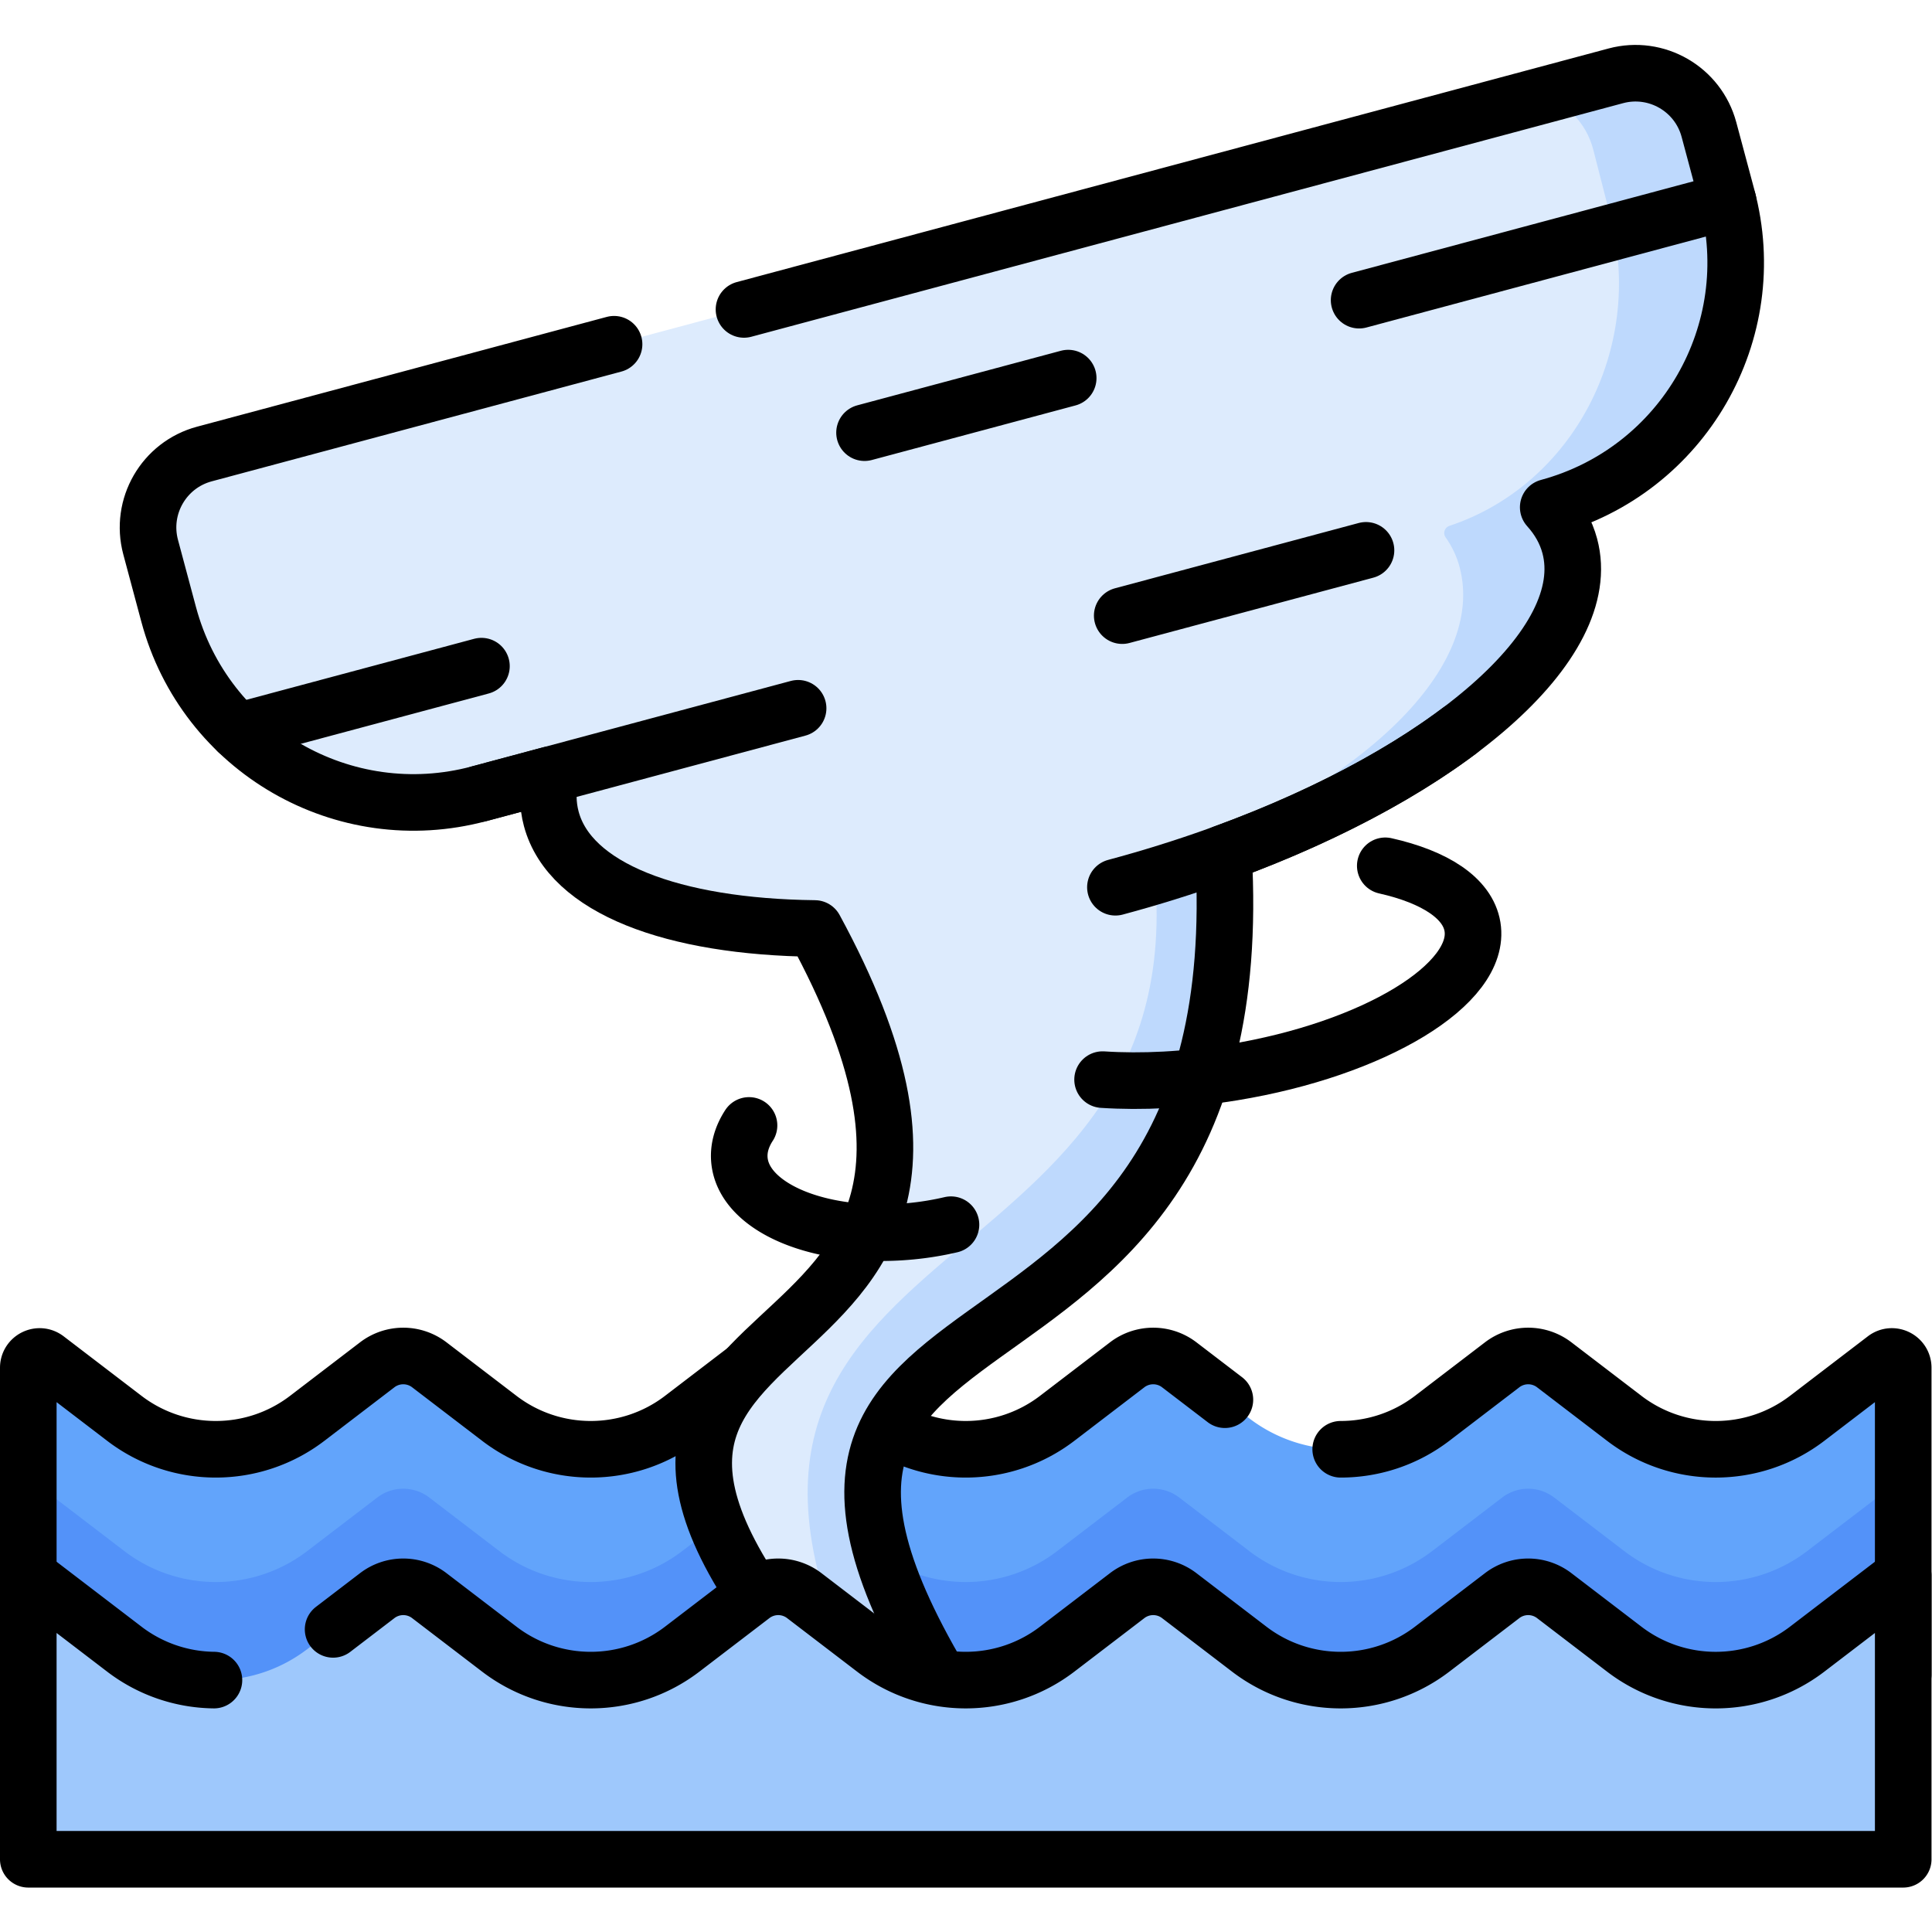
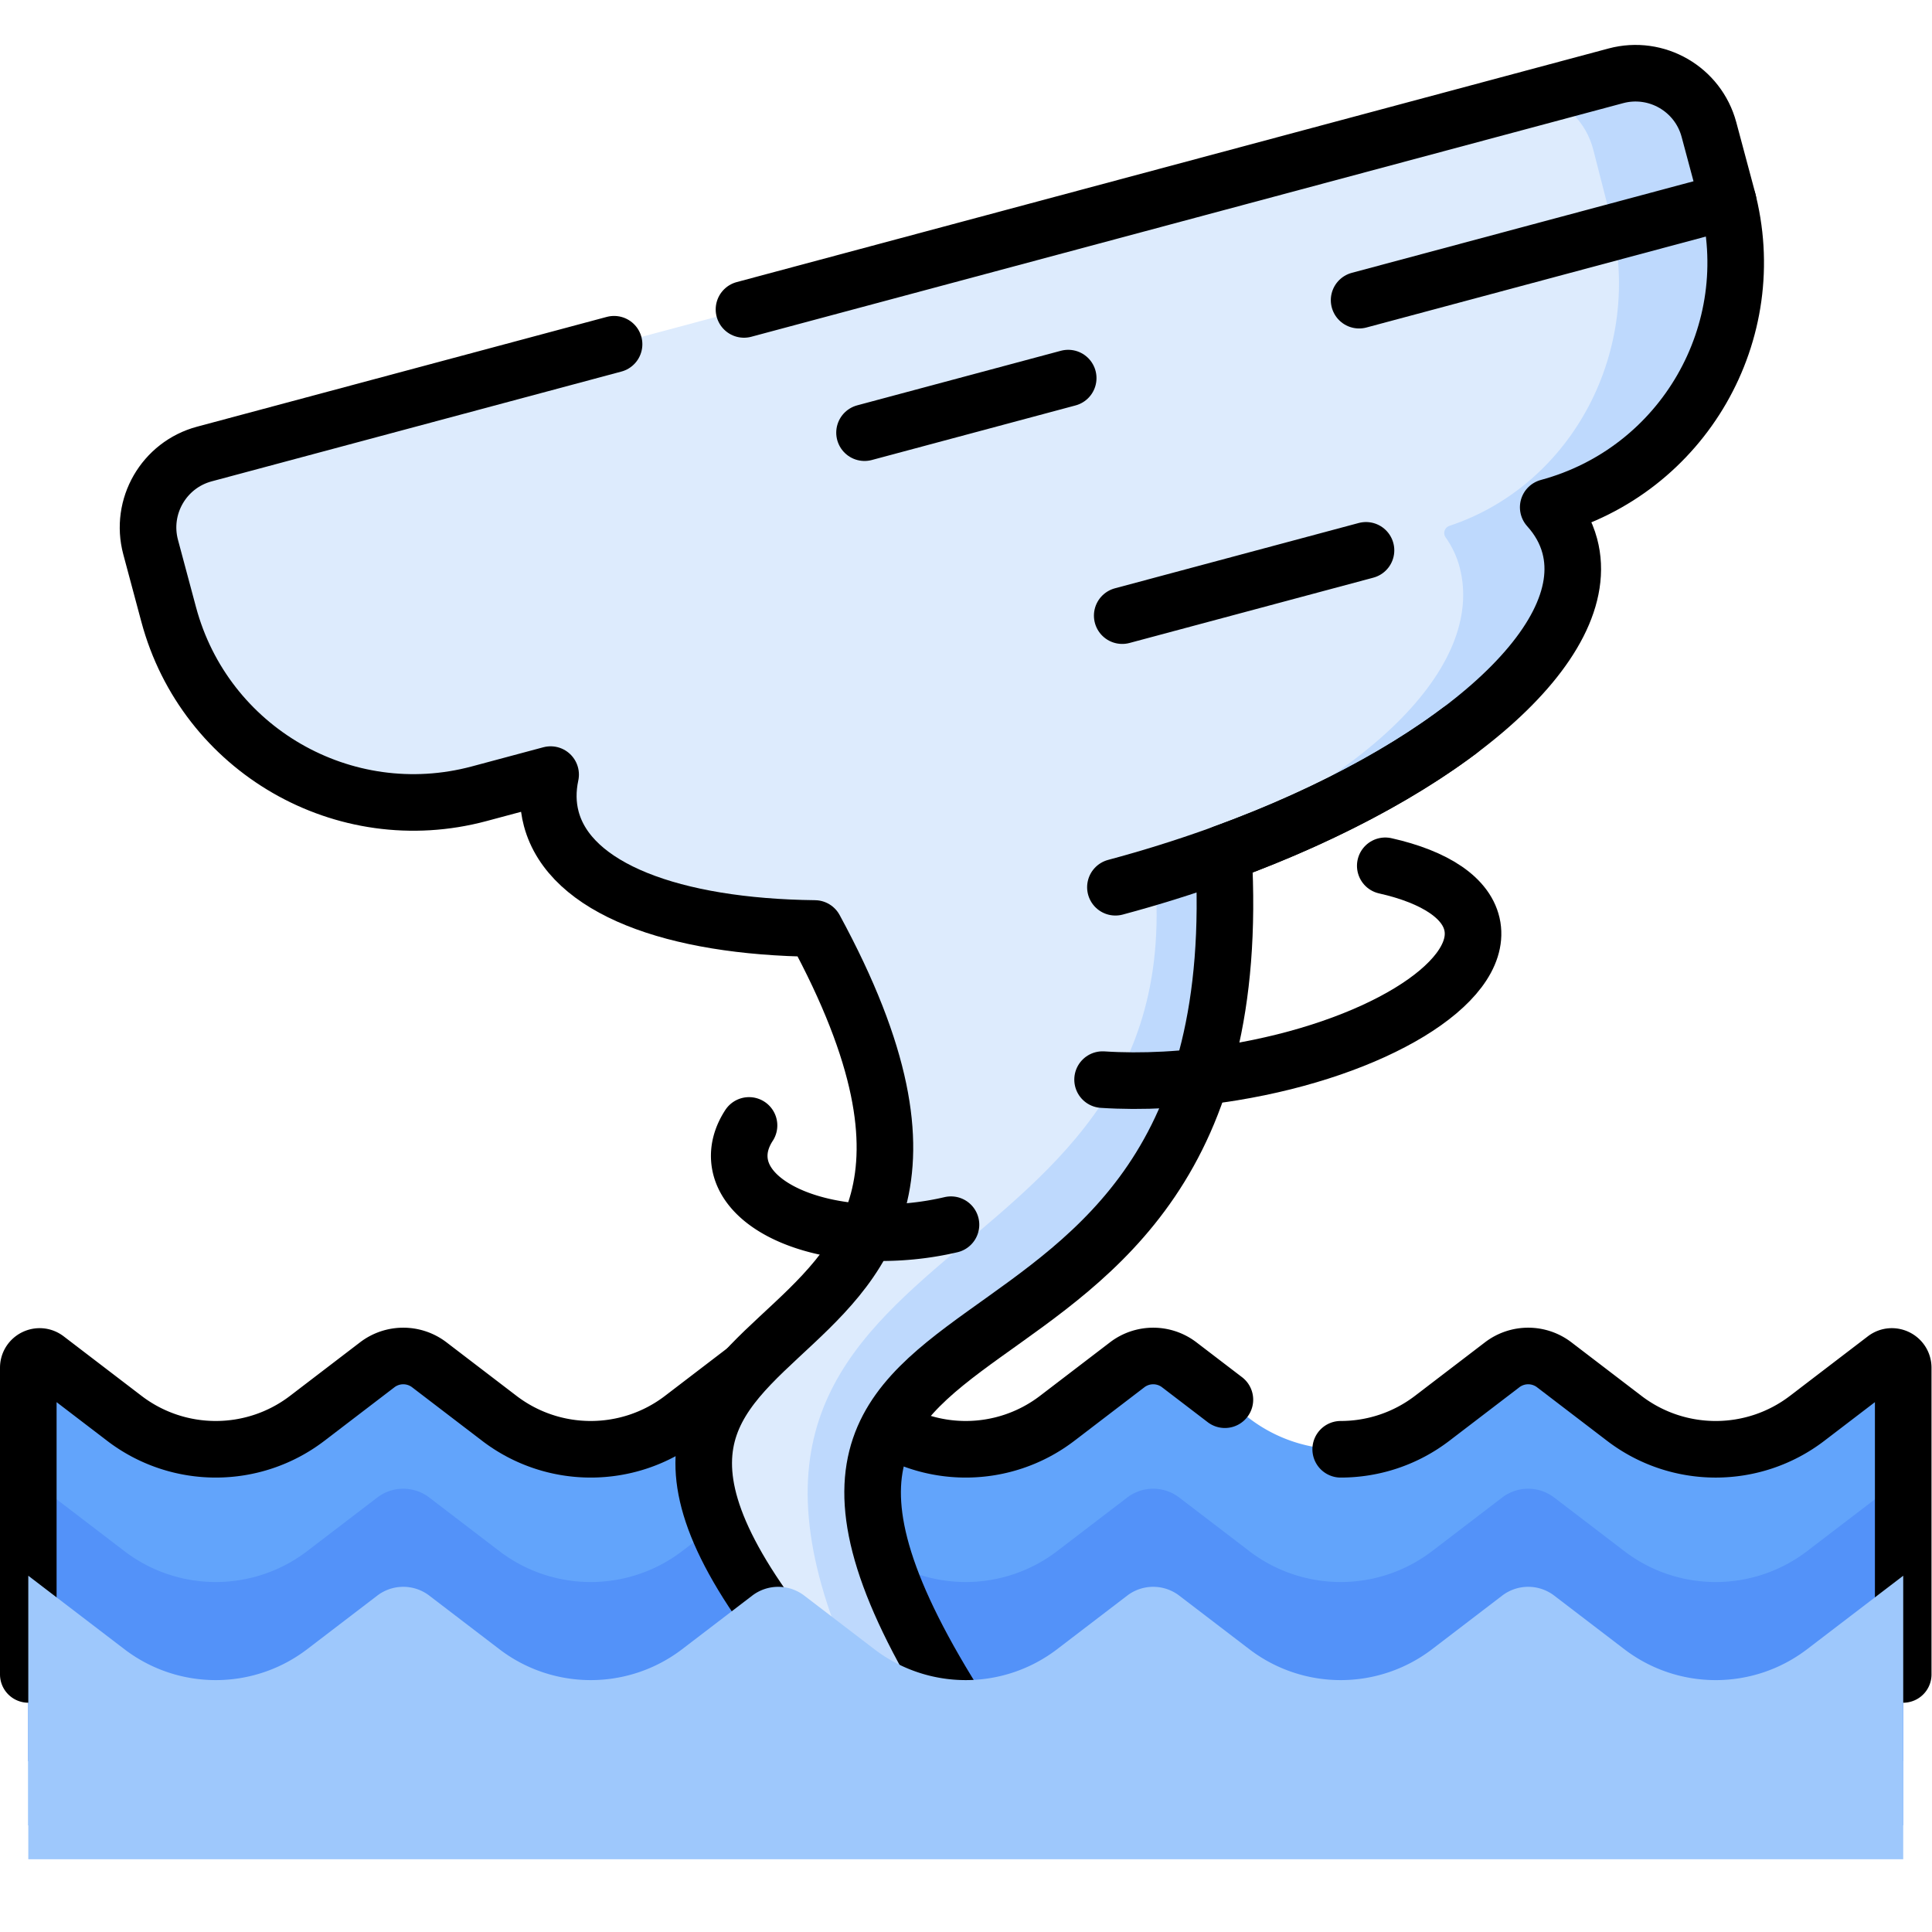
<svg xmlns="http://www.w3.org/2000/svg" version="1.1" width="512" height="512" x="0" y="0" viewBox="0 0 682.667 682.667" style="enable-background:new 0 0 512 512" xml:space="preserve" class="">
  <g>
    <defs>
      <clipPath id="a" clipPathUnits="userSpaceOnUse">
        <path d="M0 512h512V0H0Z" fill="#000000" opacity="1" data-original="#000000" />
      </clipPath>
    </defs>
    <g clip-path="url(#a)" transform="matrix(1.333 0 0 -1.333 0 682.667)">
      <path d="m0 0 20.63-15.774c14.312-10.943 34.181-10.943 48.493 0L87.676-1.588a11.36 11.36 0 0 0 13.799 0l18.552-14.185c14.312-10.944 34.181-10.944 48.494-.001l18.553 14.186a11.359 11.359 0 0 0 13.798 0l18.551-14.185c14.312-10.944 34.182-10.944 48.495 0l18.551 14.185a11.36 11.36 0 0 0 13.799 0l18.553-14.186c14.313-10.943 34.182-10.943 48.493 0l18.554 14.186a11.359 11.359 0 0 0 13.798.001l18.562-14.191c14.311-10.941 34.177-10.941 48.489 0L487.355 0c1.975 1.51 4.823.102 4.823-2.383v-121.28h-497v121.28C-4.822.102-1.974 1.509 0 0" style="fill-opacity:1;fill-rule:nonzero;stroke:none" transform="translate(12.322 151.94)" fill="#62a4fb" data-original="#62a4fb" class="" />
      <path d="m0 0-18.562 14.19a11.356 11.356 0 0 1-13.797 0L-50.913.004C-65.226-10.939-85.094-10.939-99.406.003L-117.96 14.19a11.358 11.358 0 0 1-13.799-.001L-150.31.005c-14.312-10.944-34.181-10.943-48.494 0l-18.55 14.184a11.358 11.358 0 0 1-13.799.001L-249.707.004c-14.313-10.943-34.182-10.943-48.493 0l-18.553 14.185a11.358 11.358 0 0 1-13.799.001L-349.104.004c-14.313-10.943-34.182-10.943-48.494 0l-25.452 19.461v-75.162h497v75.162L48.489 0C34.178-10.941 14.312-10.941 0 0" style="fill-opacity:1;fill-rule:nonzero;stroke:none" transform="translate(430.55 100.975)" fill="#5392f9" data-original="#5392f9" />
      <path d="M0 0c8.545 0 17.09 2.736 24.246 8.208L42.8 22.394a11.36 11.36 0 0 0 13.798 0l18.561-14.19c14.312-10.942 34.178-10.942 48.489 0l20.639 15.778c1.975 1.509 4.822.101 4.822-2.383v-81.281" style="stroke-width:15;stroke-linecap:round;stroke-linejoin:round;stroke-miterlimit:10;stroke-dasharray:none;stroke-opacity:1" transform="translate(355.39 127.96)" fill="none" stroke="#000000" stroke-width="15" stroke-linecap="round" stroke-linejoin="round" stroke-miterlimit="10" stroke-dasharray="none" stroke-opacity="" data-original="#000000" />
      <path d="M0 0v81.28c0 2.485 2.849 3.892 4.822 2.383l20.63-15.774c14.313-10.943 34.181-10.943 48.493 0l18.553 14.186a11.36 11.36 0 0 0 13.799 0L124.85 67.89c14.311-10.944 34.18-10.944 48.493-.001l18.553 14.186a11.359 11.359 0 0 0 13.798 0l18.551-14.185c14.313-10.944 34.183-10.944 48.495 0l18.551 14.185a11.36 11.36 0 0 0 13.799 0l12.1-9.252" style="stroke-width:15;stroke-linecap:round;stroke-linejoin:round;stroke-miterlimit:10;stroke-dasharray:none;stroke-opacity:1" transform="translate(7.5 68.278)" fill="none" stroke="#000000" stroke-width="15" stroke-linecap="round" stroke-linejoin="round" stroke-miterlimit="10" stroke-dasharray="none" stroke-opacity="" data-original="#000000" />
      <path d="m0 0-4.783 17.853c-2.882 10.753-13.936 17.135-24.689 14.253l-374.13-100.247c-10.753-2.881-17.134-13.935-14.253-24.689l4.783-17.852c9.606-35.848 46.453-57.122 82.301-47.517l18.94 5.075c-.862-4.035-.832-7.966.177-11.731 4.946-18.457 32.216-28.624 69.836-29.06 73.263-134.884-100.915-85.783 6.733-205.046l36.324-9.449c-91.852 137.267 74.826 69.663 65.283 234.45 59.197 21.579 98.765 55.46 91.802 81.446-1.009 3.766-2.949 7.186-5.715 10.25C-11.62-72.605 9.595-35.806 0 0" style="fill-opacity:1;fill-rule:nonzero;stroke:none" transform="translate(457.787 459.924)" fill="#ddebfd" data-original="#ddebfd" class="" />
      <path d="m0 0-4.783 17.853c-2.882 10.753-13.936 17.135-24.689 14.253l-19.747-5.291c6.495-1.786 11.923-7.053 13.785-14.328l4.59-17.923c8.958-34.983-10.078-70.912-42.736-81.751-1.257-.417-1.794-1.926-1.031-3.008 1.761-2.497 3.039-5.205 3.785-8.12 6.68-26.089-24.261-57.32-81.052-78.984 12.192-117.613-142.358-92.83-74.536-223.918l27.653-7.193c-91.852 137.267 74.826 69.663 65.283 234.45 59.197 21.579 98.765 55.46 91.802 81.446-1.009 3.766-2.948 7.186-5.715 10.25C-11.619-72.605 9.594-35.806 0 0" style="fill-opacity:1;fill-rule:nonzero;stroke:none" transform="translate(457.787 459.924)" fill="#bed9fd" data-original="#bed9fd" />
      <path d="m0 0-108.59-29.096c-10.754-2.882-17.135-13.935-14.254-24.689l4.783-17.852c9.607-35.848 46.454-57.122 82.302-47.517l18.94 5.075c-.863-4.035-.832-7.966.176-11.731 4.947-18.458 32.216-28.625 69.836-29.06 73.264-134.884-100.915-85.783 6.734-205.047l36.324-9.448c-91.853 137.267 74.826 69.663 65.283 234.45 59.196 21.579 98.765 55.459 91.802 81.446-1.009 3.766-2.949 7.186-5.715 10.25 35.771 9.659 56.985 46.458 47.391 82.264l-4.783 17.852c-2.882 10.754-13.936 17.136-24.689 14.254L34.439 9.228" style="stroke-width:15;stroke-linecap:round;stroke-linejoin:round;stroke-miterlimit:10;stroke-dasharray:none;stroke-opacity:1" transform="translate(162.775 420.879)" fill="none" stroke="#000000" stroke-width="15" stroke-linecap="round" stroke-linejoin="round" stroke-miterlimit="10" stroke-dasharray="none" stroke-opacity="" data-original="#000000" />
      <path d="M0 0c37.276 9.988 69.396 25.108 91.19 41.48" style="stroke-width:15;stroke-linecap:round;stroke-linejoin:round;stroke-miterlimit:10;stroke-dasharray:none;stroke-opacity:1" transform="translate(295.67 276.941)" fill="none" stroke="#000000" stroke-width="15" stroke-linecap="round" stroke-linejoin="round" stroke-miterlimit="10" stroke-dasharray="none" stroke-opacity="" data-original="#000000" />
      <path d="m0 0-53.989-14.465" style="stroke-width:15;stroke-linecap:round;stroke-linejoin:round;stroke-miterlimit:10;stroke-dasharray:none;stroke-opacity:1" transform="translate(283.156 411.902)" fill="none" stroke="#000000" stroke-width="15" stroke-linecap="round" stroke-linejoin="round" stroke-miterlimit="10" stroke-dasharray="none" stroke-opacity="" data-original="#000000" />
      <path d="m0 0-97.811-26.21" style="stroke-width:15;stroke-linecap:round;stroke-linejoin:round;stroke-miterlimit:10;stroke-dasharray:none;stroke-opacity:1" transform="translate(458.08 458.769)" fill="none" stroke="#000000" stroke-width="15" stroke-linecap="round" stroke-linejoin="round" stroke-miterlimit="10" stroke-dasharray="none" stroke-opacity="" data-original="#000000" />
-       <path d="m0 0-64.62-17.31" style="stroke-width:15;stroke-linecap:round;stroke-linejoin:round;stroke-miterlimit:10;stroke-dasharray:none;stroke-opacity:1" transform="translate(127.62 335.55)" fill="none" stroke="#000000" stroke-width="15" stroke-linecap="round" stroke-linejoin="round" stroke-miterlimit="10" stroke-dasharray="none" stroke-opacity="" data-original="#000000" />
      <path d="m0 0-64.62-17.31" style="stroke-width:15;stroke-linecap:round;stroke-linejoin:round;stroke-miterlimit:10;stroke-dasharray:none;stroke-opacity:1" transform="translate(362.095 366.247)" fill="none" stroke="#000000" stroke-width="15" stroke-linecap="round" stroke-linejoin="round" stroke-miterlimit="10" stroke-dasharray="none" stroke-opacity="" data-original="#000000" />
      <path d="M0 0c13.131-2.95 21.874-8.565 23.117-16.148 2.487-15.164-25.971-32.454-63.559-38.616-12.34-2.023-24.131-2.595-34.491-1.915" style="stroke-width:15;stroke-linecap:round;stroke-linejoin:round;stroke-miterlimit:10;stroke-dasharray:none;stroke-opacity:1" transform="translate(367.202 282.625)" fill="none" stroke="#000000" stroke-width="15" stroke-linecap="round" stroke-linejoin="round" stroke-miterlimit="10" stroke-dasharray="none" stroke-opacity="" data-original="#000000" />
      <path d="M0 0a80.429 80.429 0 0 0-10.654-1.742c-23.866-2.292-44.2 6.123-45.417 18.796-.304 3.168.615 6.302 2.538 9.258" style="stroke-width:15;stroke-linecap:round;stroke-linejoin:round;stroke-miterlimit:10;stroke-dasharray:none;stroke-opacity:1" transform="translate(252.08 187.489)" fill="none" stroke="#000000" stroke-width="15" stroke-linecap="round" stroke-linejoin="round" stroke-miterlimit="10" stroke-dasharray="none" stroke-opacity="" data-original="#000000" />
      <path d="M0 0v75.162l-25.461-19.465c-14.311-10.941-34.178-10.941-48.489 0l-18.562 14.191a11.359 11.359 0 0 1-13.798-.001l-18.553-14.186c-14.313-10.943-34.181-10.943-48.493 0l-18.554 14.186a11.359 11.359 0 0 1-13.799 0l-18.551-14.185c-14.312-10.944-34.181-10.943-48.494 0l-18.551 14.185a11.359 11.359 0 0 1-13.799 0l-18.553-14.186c-14.313-10.943-34.182-10.943-48.493.001l-18.553 14.185a11.359 11.359 0 0 1-13.799 0l-18.553-14.186c-14.312-10.943-34.181-10.943-48.493.001L-497 75.162V0Z" style="fill-opacity:1;fill-rule:nonzero;stroke:none" transform="translate(504.5 19.278)" fill="#9ec8fc" data-original="#9ec8fc" />
-       <path d="M0 0a39.85 39.85 0 0 0-23.759 8.205l-25.452 19.46v-75.162h497v75.162L422.328 8.2c-14.311-10.941-34.178-10.941-48.489 0l-18.562 14.191a11.359 11.359 0 0 1-13.798-.001L322.926 8.204c-14.313-10.943-34.181-10.943-48.493 0L255.879 22.39a11.359 11.359 0 0 1-13.799 0L223.529 8.205c-14.312-10.944-34.181-10.943-48.494 0L156.484 22.39a11.357 11.357 0 0 1-13.798 0L124.132 8.204C109.819-2.739 89.95-2.739 75.639 8.205L57.086 22.39a11.359 11.359 0 0 1-13.799 0L31.59 13.446" style="stroke-width:15;stroke-linecap:round;stroke-linejoin:round;stroke-miterlimit:10;stroke-dasharray:none;stroke-opacity:1" transform="translate(56.71 66.775)" fill="none" stroke="#000000" stroke-width="15" stroke-linecap="round" stroke-linejoin="round" stroke-miterlimit="10" stroke-dasharray="none" stroke-opacity="" data-original="#000000" />
-       <path d="m0 0-84.545-22.654" style="stroke-width:15;stroke-linecap:round;stroke-linejoin:round;stroke-miterlimit:10;stroke-dasharray:none;stroke-opacity:1" transform="translate(211.561 324.379)" fill="none" stroke="#000000" stroke-width="15" stroke-linecap="round" stroke-linejoin="round" stroke-miterlimit="10" stroke-dasharray="none" stroke-opacity="" data-original="#000000" />
    </g>
  </g>
</svg>